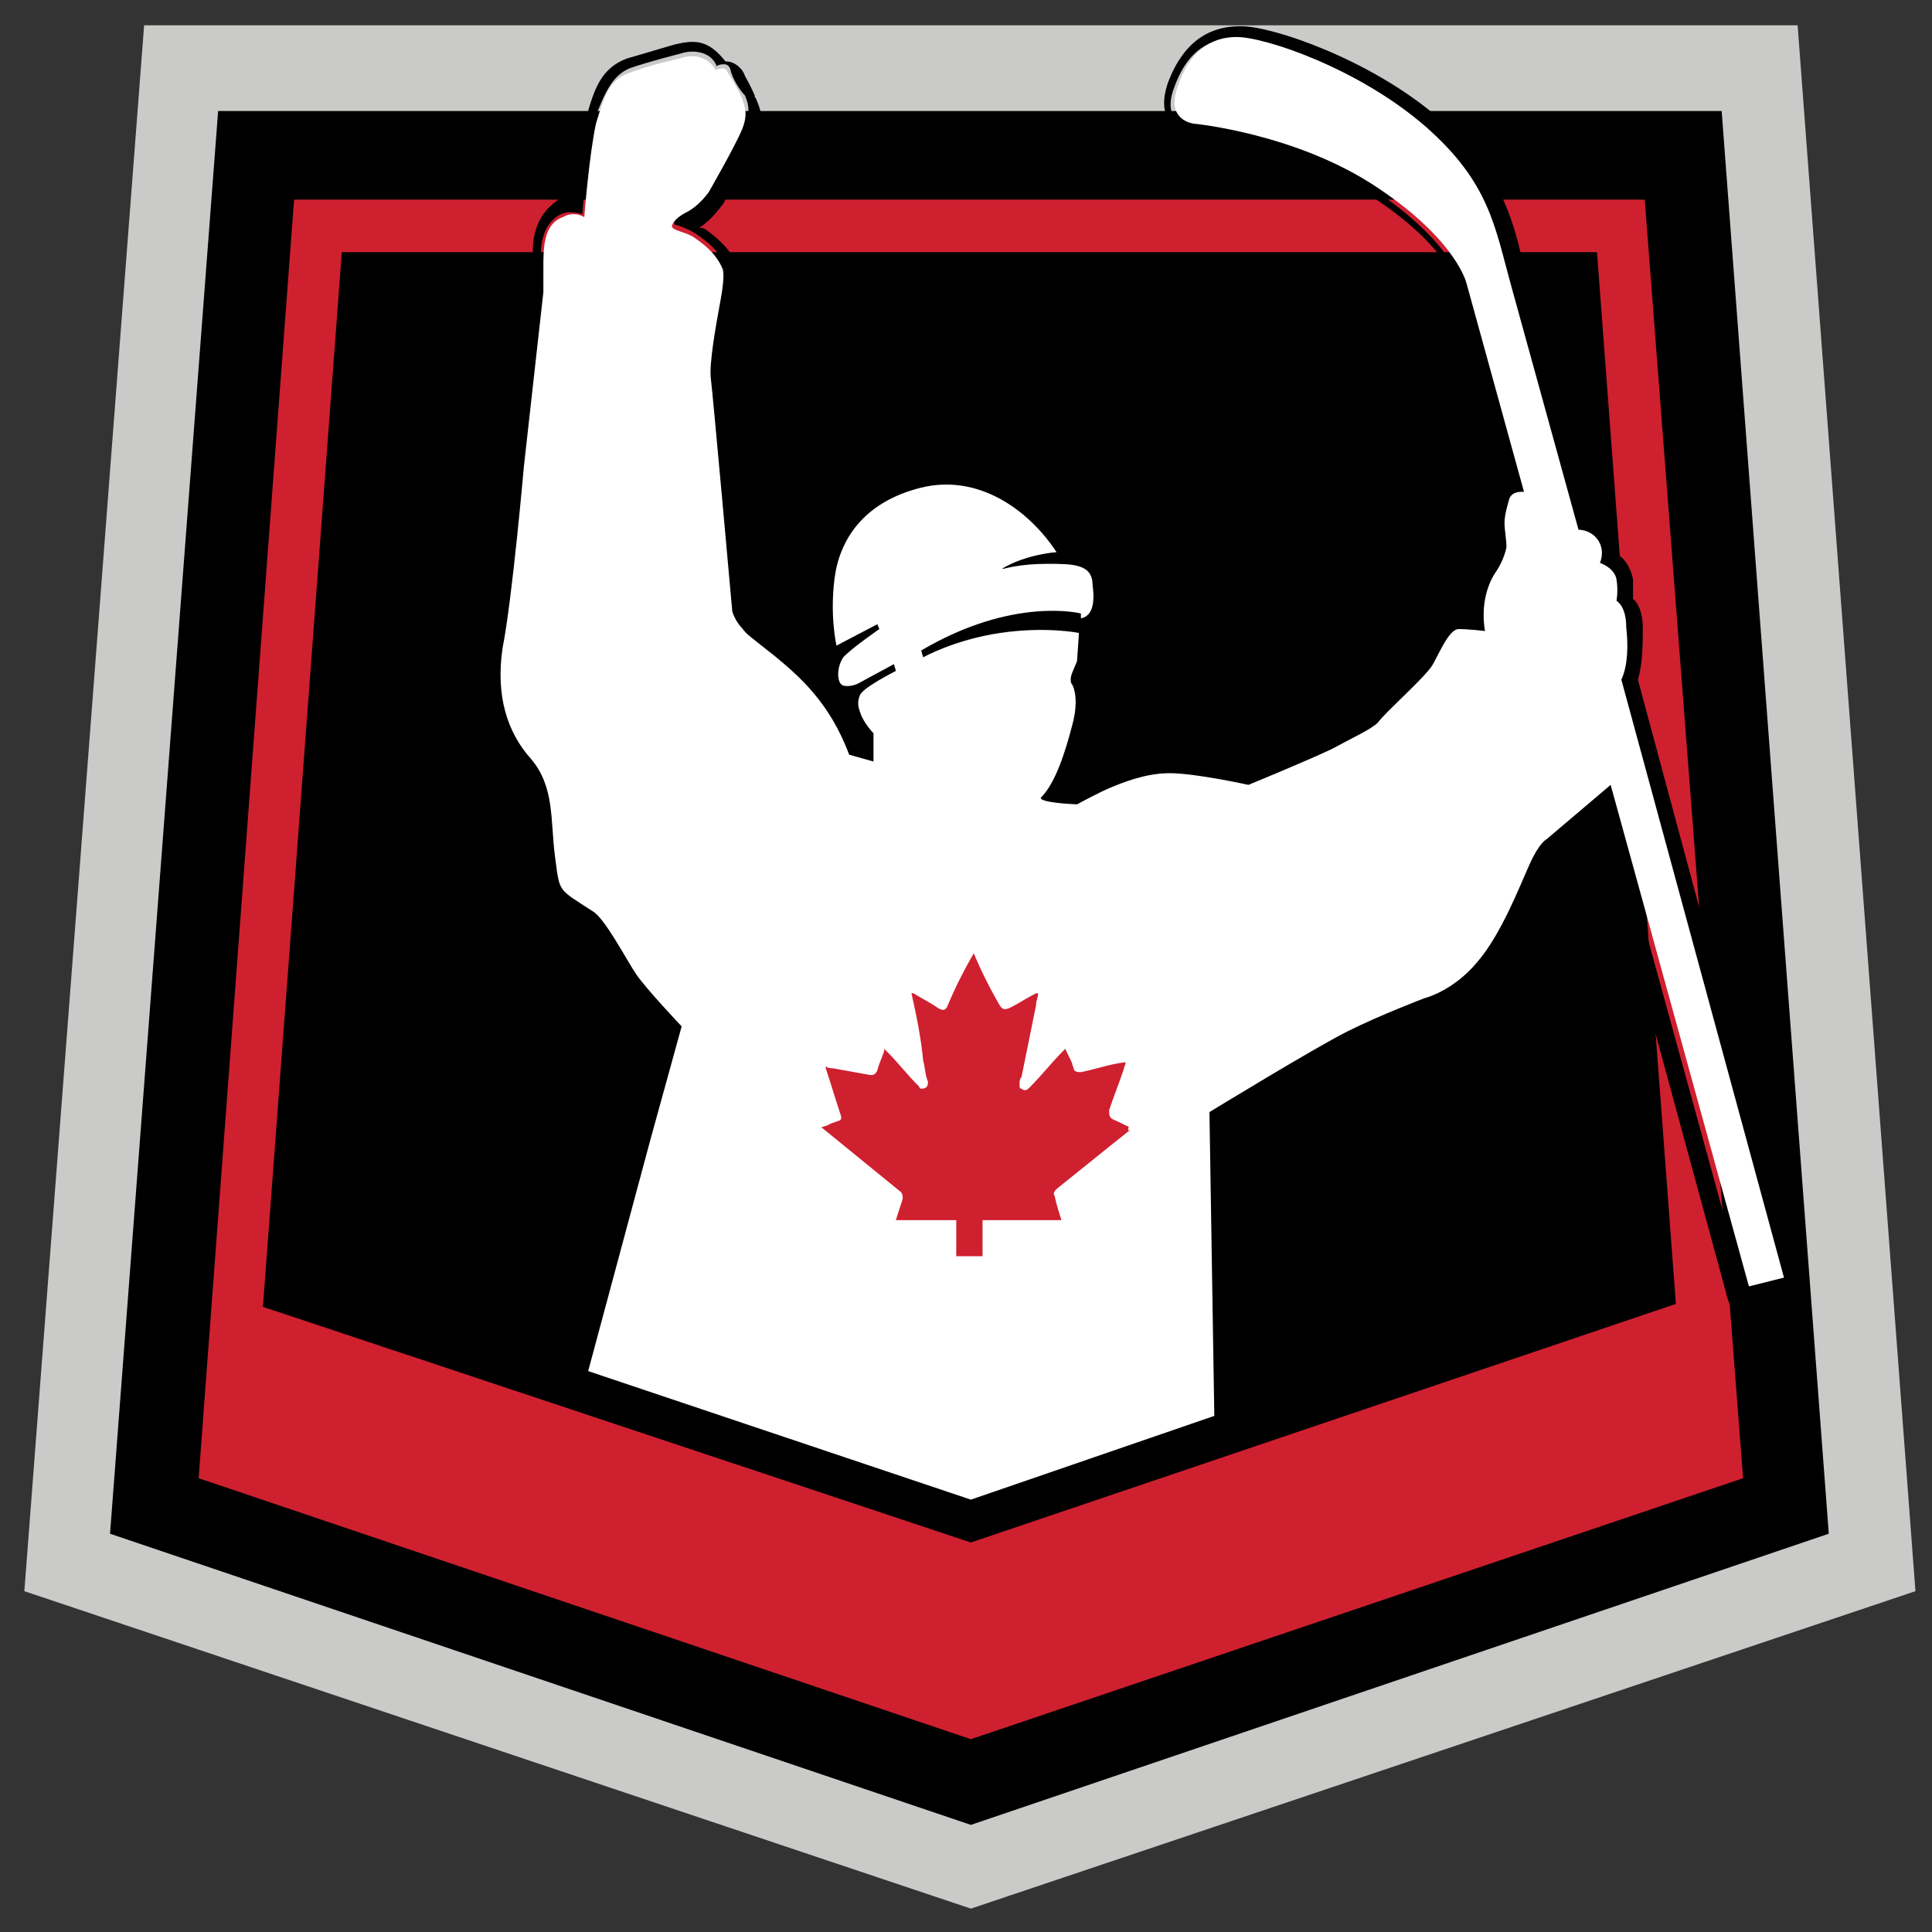
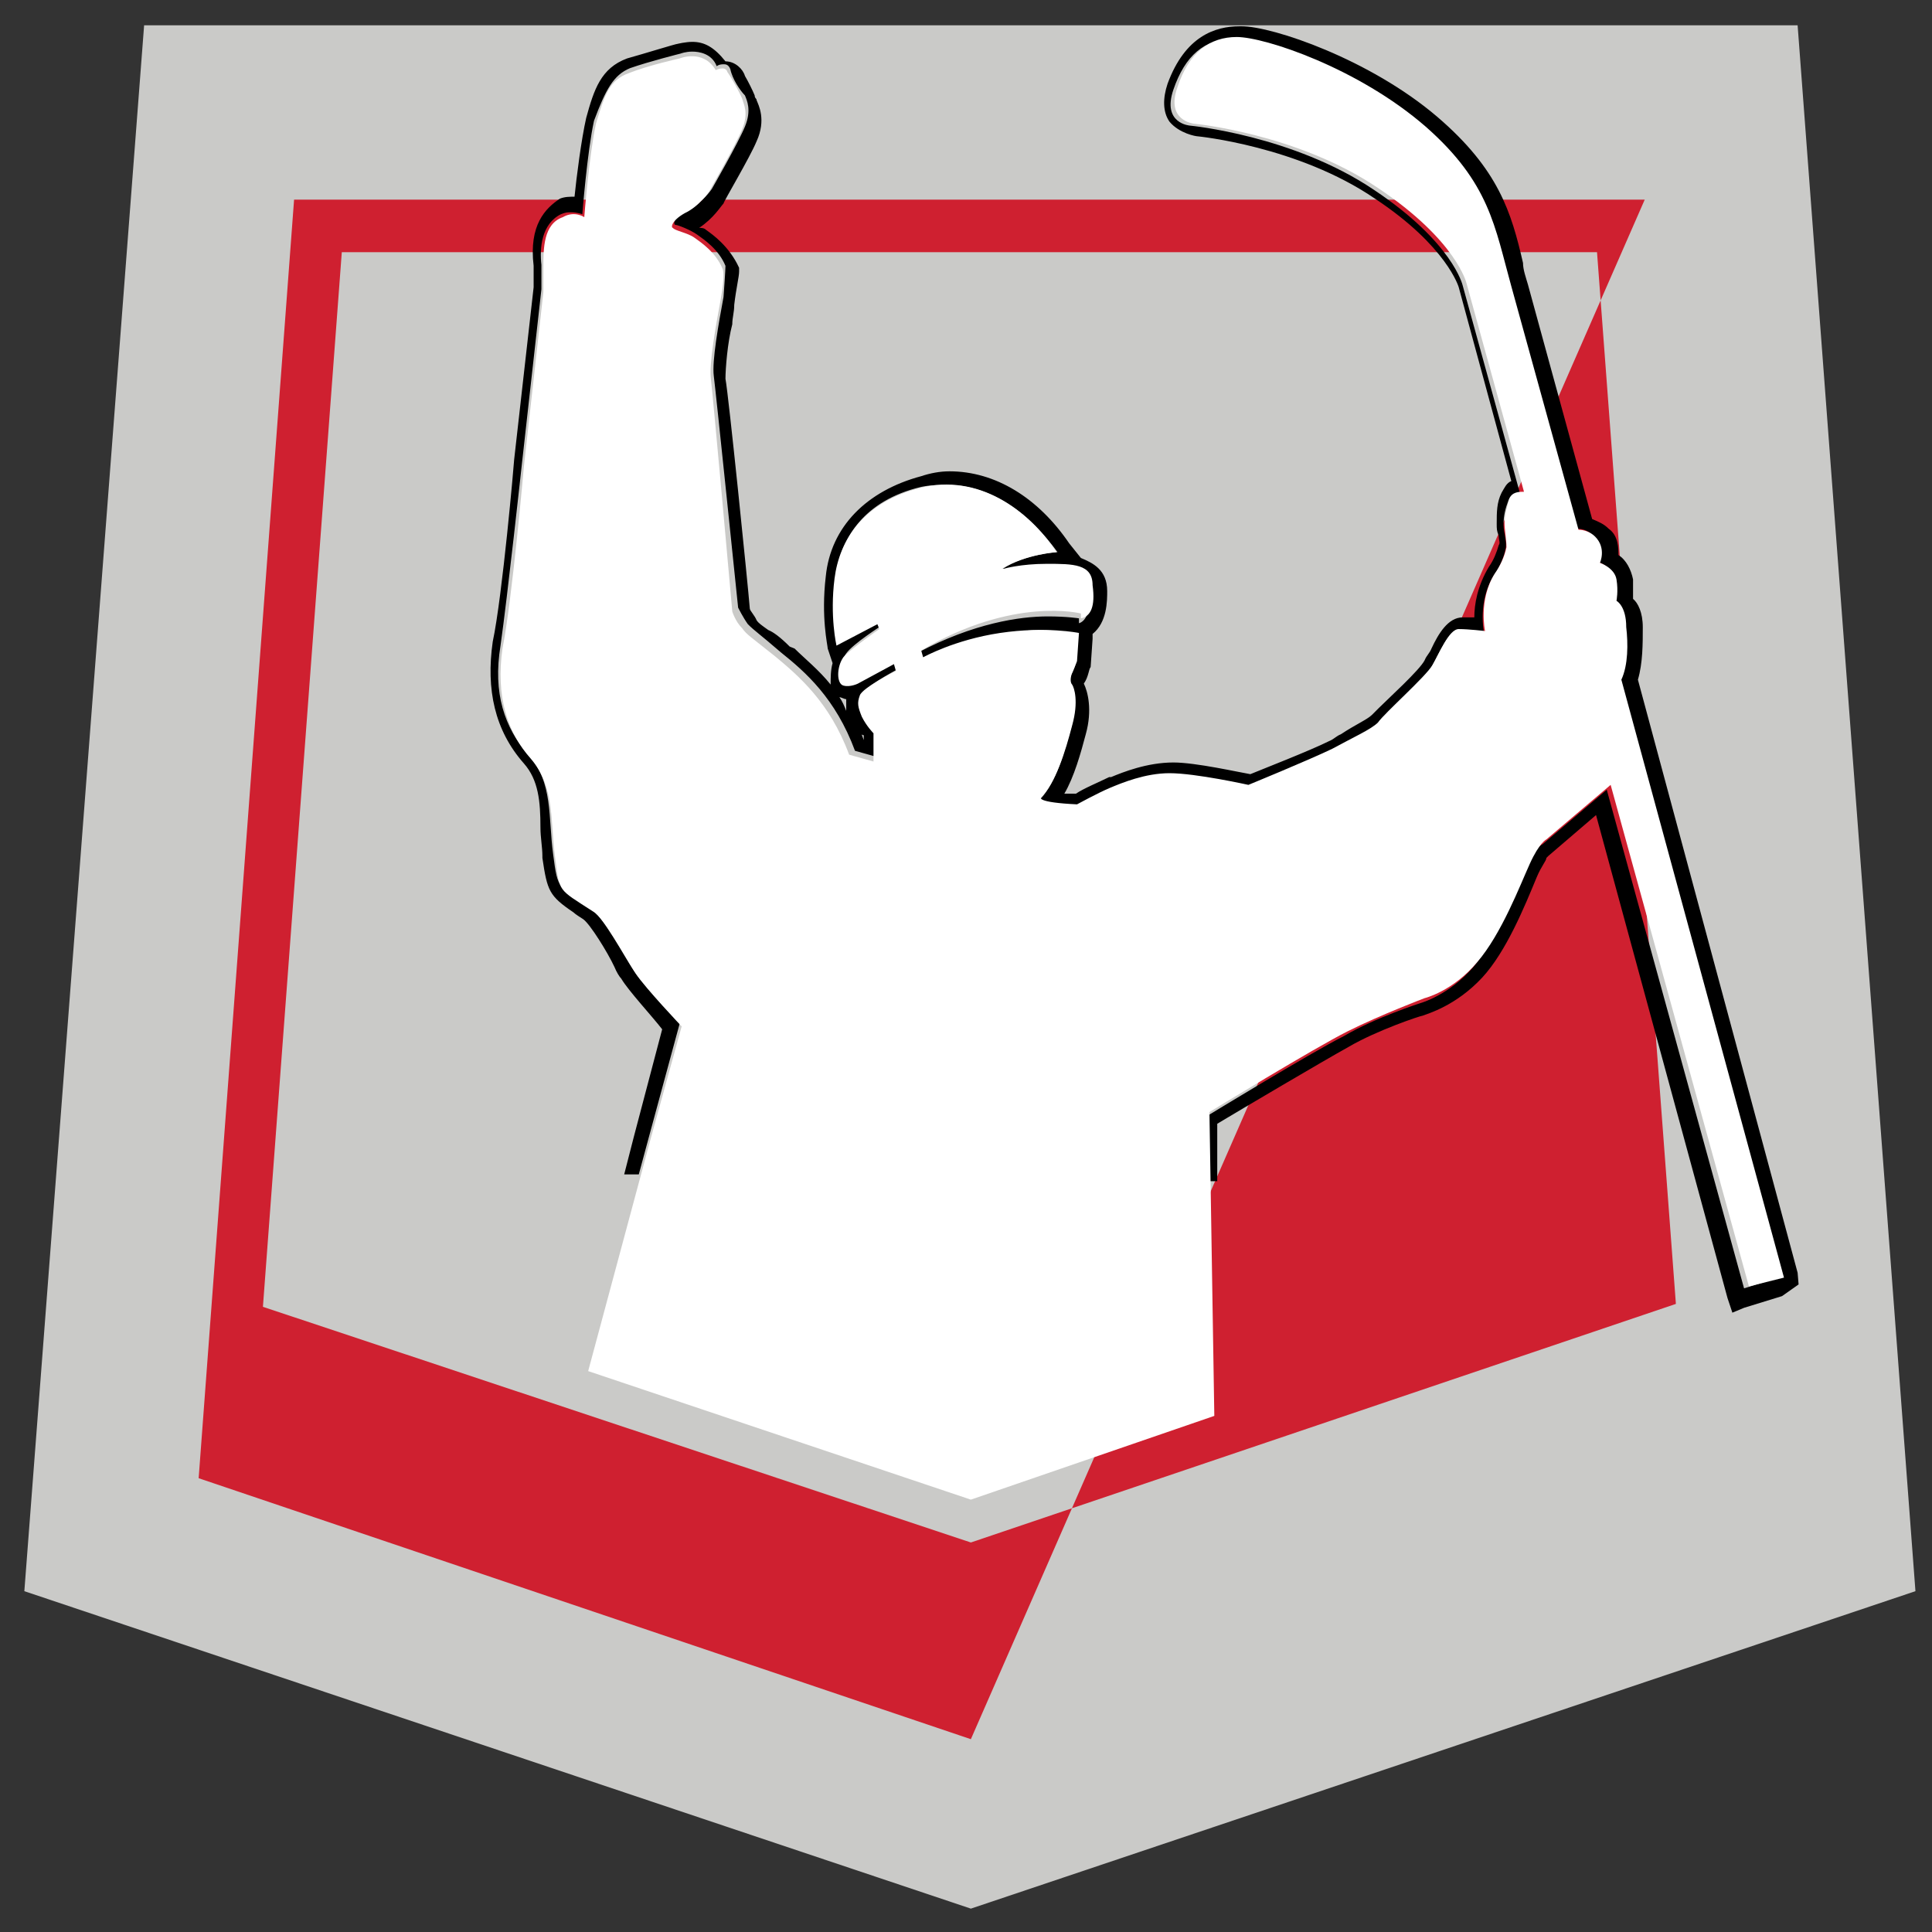
<svg xmlns="http://www.w3.org/2000/svg" version="1.1" id="Layer_1" x="0px" y="0px" viewBox="0 0 198.4 198.4" style="enable-background:new 0 0 198.4 198.4;" xml:space="preserve">
  <rect x="0" y="0" width="198.4" height="198.4" fill="#333333" stroke="none" />
  <style type="text/css">
	.st0{fill:#FFFFFF;}
	.st1{fill:#CACAC8;}
	.st2{fill:#CF2030;}
</style>
  <g>
    <path class="st0" d="M183.2,131.2l-16.7-61.4c0.7-1.5,0.7-3.7,0.5-5.4c0-2.2-1-2.7-1-2.7s0.2-1,0-2.2c-0.2-1.2-1.7-1.7-1.7-1.7   s0.7-1.5-0.5-2.7c-0.5-0.5-1.2-0.7-1.7-0.7l-6.9-25c-1.7-6.1-2.2-10.6-8.8-16.4C139.5,7,129.9,3.8,127,3.8c-2.7,0-4.9,1.5-6.1,5.2   c-1.2,3.4,1.7,3.7,1.7,3.7s10.6,1,18.9,6.6c8.1,5.4,9.1,9.8,9.1,9.8l5.9,21.4c-0.5,0-1.2,0-1.5,0.7c-0.2,0.7-0.5,1.7-0.5,2.5   c0,0.7,0.2,1.7,0.2,2.5c-0.2,1-0.7,2-1.2,2.7c-1.7,2.7-1,5.9-1,5.9s-1.7-0.2-2.7-0.2s-2,2.5-2.7,3.7c-0.7,1.2-4.9,4.9-5.6,5.9   c-0.7,0.7-2.5,1.5-4.7,2.7c-2.5,1.2-8.6,3.7-8.6,3.7s-5.4-1.2-8.1-1.2c-2.5,0-4.9,1-6.1,1.5s-3.4,1.7-3.4,1.7   c-4.2-0.2-3.7-0.7-3.7-0.7c1.5-1.5,2.5-4.7,3.2-7.4c0.7-2.5,0.2-3.9,0-4.2c-0.2-0.2-0.2-0.7,0-1.2c0.2-0.5,0.5-1.2,0.5-1.2l0.2-2.9   c0,0-3.4-0.7-8.1,0c-4.7,0.7-7.9,2.5-7.9,2.5l-0.2-0.7C104.1,61.2,111,63,111,63v0.5c1-0.2,1.5-1.2,1.2-3.4c0-2.2-2-2.2-4.7-2.2   c-2.7,0-4.4,0.5-4.4,0.5l-0.2,0c2.5-1.5,5.6-1.7,5.6-1.7c-2.9-4.4-8.1-8.1-14-6.6c-5.9,1.5-8.3,5.4-8.8,9.3   c-0.5,3.9,0.2,6.9,0.2,6.9l4.2-2.2l0.2,0.5c0,0-2.9,2-3.7,2.9c-0.7,1-0.7,2.7,0,2.9c0.7,0.2,1.5-0.2,1.5-0.2l3.7-2l0.2,0.7   c0,0-3.4,1.7-3.7,2.5s-0.2,1.2,0.2,2.2c0.5,1,1.2,1.7,1.2,1.7v2.9l-2.5-0.7c-2-5.4-5.2-8.1-7.6-10.1c-2.5-2-2.9-2.2-3.4-2.9   c-0.7-0.7-1-1.7-1-1.7S73.2,40.4,73,38.9c-0.2-1.5,0.5-5.4,1-8.1c0.5-2.7,0.2-3.2,0.2-3.2c-0.7-1.7-2.2-2.7-2.9-3.2   c-0.7-0.5-2-0.7-2.2-1c-0.2,0-0.2-0.7,1.2-1.5c1.5-0.7,2.5-2.2,2.5-2.2s2.7-4.7,3.4-6.4c0.7-1.7,0.2-2.5,0-3.2   c-0.2-0.5-1-2-1.5-2.7c-0.2-0.7-1.2-0.2-1.2-0.2C72.2,5,69.8,6,69.8,6s-3.2,0.7-5.2,1.5c-2,0.7-2.5,2.2-3.4,5.2   c-0.7,3.2-1.2,9.6-1.2,9.6s-1-0.7-2.2,0c-2,0.7-2,3.2-2,5.2c0,1,0,2.5,0,2.5l-2,17.9c0,0-1.2,13.7-2.2,18.7   c-0.7,4.9,0.5,8.6,2.9,11.3c2.5,2.9,2,6.4,2.5,10.1c0.5,3.7,0.2,3.2,3.9,5.6c1.2,0.7,3.4,4.9,4.4,6.4s4.7,5.4,4.7,5.4L66.8,117   l-4.2,15.5h61.9l-0.2-18.4c0,0,10.8-6.6,14.2-8.3c3.4-1.7,7.9-3.4,7.9-3.4s2.9-0.7,5.4-3.7c2.5-2.9,4.4-7.9,5.4-10.1   s1.7-2.5,1.7-2.5l6.6-5.6l14.2,51.5L183.2,131.2z" />
  </g>
  <g>
    <polygon class="st1" points="99.7,196 196.7,163.4 184.6,2.6 102.2,2.6 97,2.6 14.8,2.6 2.5,163.4 99.7,196 99.7,196 99.7,196  " />
  </g>
  <g>
-     <polygon points="99.7,187.4 187.8,157.5 176.8,11.4 101.9,11.4 97.3,11.4 22.4,11.4 11.3,157.5 99.7,187.4 99.7,187.4 99.7,187.4     " />
-   </g>
-   <path class="st2" d="M168.9,20.5H30.2l-9.8,131.3l79.3,26.8l79.3-26.8L168.9,20.5z M35.1,25.9H164l8.1,108l-72.4,24.5L27,134.2  L35.1,25.9z" />
+     </g>
+   <path class="st2" d="M168.9,20.5H30.2l-9.8,131.3l79.3,26.8L168.9,20.5z M35.1,25.9H164l8.1,108l-72.4,24.5L27,134.2  L35.1,25.9z" />
  <g>
    <path d="M184.6,130.7l-16.4-60.9c0.5-1.7,0.5-3.7,0.5-5.4c0-1.5-0.5-2.5-1-2.9c0-0.5,0-1.2,0-2c-0.2-1-0.7-2-1.5-2.5   c0-0.7,0-2-1-2.7c-0.5-0.5-1-0.7-1.7-1l-6.6-24.1c-0.2-0.7-0.5-1.5-0.5-2.2c-1.2-5.2-2.5-9.6-8.8-15c-6.9-5.9-16.9-9.3-20.1-9.3   h-0.2c-2.5,0-5.6,1-7.4,5.9c-0.5,1.5-0.5,2.9,0.2,3.9c1,1.2,2.7,1.5,2.9,1.5c0,0,10.3,1,18.2,6.4c7.4,4.9,8.6,9.1,8.6,9.1l5.4,19.9   c-0.5,0.2-0.7,0.7-1,1.2c-0.5,1-0.5,2-0.5,3.2c0,0.5,0,0.7,0.2,1.2c0,0.5,0.2,0.7,0,1c-0.2,0.7-0.5,1.5-1,2.2   c-1.2,2-1.5,3.9-1.5,5.2c-0.2,0-0.7,0-1,0h-0.2c-1.5,0-2.5,1.7-3.2,3.2c-0.2,0.5-0.5,0.7-0.7,1.2c-0.5,1-3.7,3.9-4.7,4.9   c-0.2,0.2-0.5,0.5-0.7,0.7c-0.5,0.5-1.7,1-3.2,2c-0.5,0.2-0.7,0.5-1.2,0.7c-2,1-6.9,2.9-8.1,3.4c-1.2-0.2-5.6-1.2-7.9-1.2   c-2.7,0-5.2,1-6.4,1.5h-0.2c-1,0.5-2.7,1.2-3.4,1.7c-0.5,0-1,0-1.2,0c1-1.7,1.7-4.2,2.2-6.1c0.7-2.5,0.2-4.4-0.2-5.2   c0.5-0.7,0.5-1.5,0.7-1.7l0,0l0,0l0.2-2.9v-0.5c1.5-1.2,1.5-3.4,1.5-4.4c0-2.2-1.5-2.9-2.7-3.4l-1.2-1.5c-3.2-4.7-7.6-7.4-12.3-7.4   c-1,0-2,0.2-2.9,0.5c-5.6,1.5-9.3,5.2-9.8,10.3c-0.5,4.2,0.2,7.1,0.2,7.4l0.5,1.5c-0.2,0.7-0.2,1.5-0.2,2.2   c-1.2-1.5-2.7-2.7-3.7-3.7l-0.5-0.2c-1-1-1.7-1.5-2.2-1.7c-0.7-0.5-1-0.7-1.2-1c-0.2-0.5-0.7-1-0.7-1.2c-0.2-2.5-2.2-22.1-2.5-23.6   c0-1,0.2-3.7,0.7-5.6c0-0.7,0.2-1.2,0.2-2c0.2-1.7,0.5-2.9,0.5-3.4v-0.2v-0.2c-1-2.2-2.7-3.4-3.4-3.9c-0.2-0.2-0.5-0.2-0.7-0.2   c1.5-1,2.2-2.2,2.5-2.5l0,0l0,0c0-0.2,2.7-4.7,3.4-6.4c1-2.2,0.2-3.7,0-4.2c0-0.2-0.2-0.2-0.2-0.5c-0.2-0.5-0.7-1.5-1-2   c-0.2-0.7-1-1.5-2-1.5l0,0c-1.2-1.5-2.2-2-3.4-2c-0.7,0-1.5,0.2-1.5,0.2c-0.2,0-3.4,1-5.2,1.5c-2.7,1-3.4,3.2-4.2,6.1   c-0.5,2.2-1,6.1-1.2,8.1c-0.5,0-1,0-1.5,0.2c-1.5,1-3.2,2.7-2.7,6.9c0,0.7,0,2,0,2.2l-2,17.7c0,0.2-1.2,14-2.2,18.7   c-0.7,4.9,0.2,9.1,3.2,12.5c1.5,1.7,1.7,3.9,1.7,6.6c0,1,0.2,2,0.2,2.9v0.2c0.5,3.4,0.7,3.9,3.2,5.6c0.2,0.2,0.7,0.5,1,0.7   c0.7,0.5,2.5,3.4,3.2,4.9c0.2,0.5,0.5,1,0.7,1.2c0.7,1.2,3.2,3.9,4.2,5.2l-2.9,11l-1,3.9c0.5,0,1,0,1.5,0l1-3.7l3.2-11.8   c0,0-3.7-3.9-4.7-5.4c-1-1.5-3.2-5.6-4.4-6.4c-3.4-2.5-3.4-1.7-3.9-5.6c-0.5-3.7,0-7.4-2.5-10.1c-2.5-2.9-3.7-6.4-2.9-11.3   c0.7-4.9,2.2-18.7,2.2-18.7l2-17.9c0,0,0-1.5,0-2.5c-0.2-1.7,0-4.2,2-5.2c0.5-0.2,0.7-0.2,1-0.2c0.7,0,1.2,0.2,1.2,0.2   s0.5-6.4,1.2-9.6c1.2-3.2,2-4.7,3.7-5.4c2-0.7,5.2-1.5,5.2-1.5s0.5-0.2,1.2-0.2c0.7,0,2,0.2,2.5,1.5c0,0,0.2-0.2,0.7-0.2   c0.2,0,0.5,0,0.7,0.5c0.2,1,1,2.2,1.5,2.7c0.2,0.5,0.7,1.5,0,3.2c-0.7,1.7-3.4,6.4-3.4,6.4s-1,1.5-2.5,2.2   c-1.5,0.7-1.5,1.5-1.2,1.5c0.2,0,1.5,0.5,2.2,1c0.7,0.5,2.2,1.5,2.9,3.2c0,0,0,0.5-0.2,3.2c-0.5,2.7-1.2,6.6-1,8.1   c0.2,1.5,2.5,23.8,2.5,23.8s0.5,1,1,1.7c0.7,0.7,1.2,1,3.4,2.9c2.5,2,5.6,4.7,7.6,10.1l2.5,0.7v-2.9c0,0-0.5-0.5-1.2-1.7   c-0.5-1-0.5-1.7-0.2-2.2c0.2-0.7,3.7-2.5,3.7-2.5l-0.5-0.7l-3.7,2c0,0-0.5,0.2-1,0.2c-0.2,0-0.2,0-0.5,0c-0.7-0.2-0.7-2,0-2.9   c0.7-1,3.7-2.9,3.7-2.9l-0.2-0.5L86,66.2c0,0-0.7-2.9-0.2-6.9s2.9-7.9,8.8-9.3c1-0.2,1.7-0.2,2.7-0.2c4.7,0,8.6,3.2,11.3,6.9   c0,0-3.4,0.2-5.6,1.7l0.2,0.5c0,0,1.7-0.5,4.4-0.5c0.2,0,0.5,0,0.7,0c2.2,0,3.7,0.2,3.7,2.2c0,2.2-0.5,3.2-1.2,3.4v-0.5   c0,0-1.2-0.2-3.2-0.2c-2.9,0-7.6,0.7-13.3,3.7l0.2,0.7c0,0,2.9-1.7,7.9-2.5c1.5-0.2,2.9-0.5,4.2-0.5c2.5,0,3.9,0.5,3.9,0.5l0,2.9   c0,0-0.2,0.7-0.5,1.2c-0.2,0.5-0.2,1,0,1.2c0.2,0.2,0.7,1.7,0,4.2c-0.7,2.5-1.5,5.6-3.2,7.4c0,0-0.5,0.5,3.7,0.7   c0,0,2.2-1.2,3.4-1.7c1.2-0.5,3.7-1.5,6.1-1.5c2.5,0,8.1,1.2,8.1,1.2s6.4-2.5,8.6-3.7c2.5-1.2,3.9-2,4.7-2.7s4.9-4.7,5.6-5.9   c0.7-1.2,1.7-3.7,2.7-3.7h0.2c1,0,2.5,0.2,2.5,0.2s-0.7-3.2,1-5.9c0.5-0.7,1-1.7,1.2-2.7c0.2-0.7-0.2-1.7-0.2-2.5   c0-1,0.2-1.7,0.5-2.5c0.2-0.5,0.5-0.7,1-0.7h0.2l-5.9-21.4c0,0-1-4.4-9.1-9.8c-8.3-5.6-18.9-6.6-18.9-6.6s-2.9-0.2-1.7-3.7   s3.2-5.2,6.1-5.2c0,0,0,0,0.2,0c2.7,0,12.5,3.2,19.4,9.1s7.1,10.3,8.8,16.4l6.9,24.8c0.7,0,1.2,0.2,1.7,0.7c1,1.2,0.5,2.7,0.5,2.7   s1.5,0.5,1.7,1.7c0.2,1.2,0,2.2,0,2.2s1,0.5,1,2.7c0,1.7,0.2,3.7-0.5,5.4l16.7,61.4l-3.9,1.2L165,81.1l-6.6,5.6   c0,0-0.7,0.2-1.7,2.5c-1,2.2-2.9,7.1-5.4,10.1c-2.5,2.9-5.4,3.7-5.4,3.7s-4.7,1.5-7.9,3.4c-3.4,1.7-14.2,8.3-14.2,8.3v6.6h1.2v-5.9   c2.5-1.5,10.8-6.4,13.5-7.9c2.9-1.7,7.4-3.2,7.6-3.2c0.5-0.2,3.4-1,6.1-3.9c2.5-2.7,4.4-7.4,5.6-10.3c0.5-1.2,1-1.7,1-2l0,0   l0.2-0.2l4.9-4.2l13.5,49.6l0.5,1.5l1.2-0.5l3.9-1.2l1.7-1.2L184.6,130.7z M88.7,75.5V76c-0.2-0.5-0.2-0.7-0.5-1   C88.4,75.2,88.4,75.5,88.7,75.5z M86.2,71.6c0.2,0,0.5,0.2,0.7,0.2c0,0.2,0,0.7,0,1.2C86.7,72.5,86.5,72,86.2,71.6L86.2,71.6z" />
  </g>
  <g>
    <path class="st0" d="M183.2,131.2l-16.7-61.4c0.7-1.5,0.7-3.7,0.5-5.4c0-2.2-1-2.7-1-2.7s0.2-1,0-2.2c-0.2-1.2-1.7-1.7-1.7-1.7   s0.7-1.5-0.5-2.7c-0.5-0.5-1.2-0.7-1.7-0.7l-6.9-25c-1.7-6.1-2.2-10.6-8.8-16.4C139.5,7,129.9,3.8,127,3.8c-2.7,0-4.9,1.5-6.1,5.2   c-1.2,3.4,1.7,3.7,1.7,3.7s10.6,1,18.9,6.6c8.1,5.4,9.1,9.8,9.1,9.8l5.9,21.4c-0.5,0-1.2,0-1.5,0.7c-0.2,0.7-0.5,1.7-0.5,2.5   c0,0.7,0.2,1.7,0.2,2.5c-0.2,1-0.7,2-1.2,2.7c-1.7,2.7-1,5.9-1,5.9s-1.7-0.2-2.7-0.2s-2,2.5-2.7,3.7c-0.7,1.2-4.9,4.9-5.6,5.9   c-0.7,0.7-2.5,1.5-4.7,2.7c-2.5,1.2-8.6,3.7-8.6,3.7s-5.4-1.2-8.1-1.2c-2.5,0-4.9,1-6.1,1.5s-3.4,1.7-3.4,1.7   c-4.2-0.2-3.7-0.7-3.7-0.7c1.5-1.5,2.5-4.7,3.2-7.4c0.7-2.5,0.2-3.9,0-4.2c-0.2-0.2-0.2-0.7,0-1.2c0.2-0.5,0.5-1.2,0.5-1.2l0.2-2.9   c0,0-3.4-0.7-8.1,0c-4.7,0.7-7.9,2.5-7.9,2.5l-0.2-0.7C104.1,61.2,111,63,111,63v0.5c1-0.2,1.5-1.2,1.2-3.4c0-2.2-2-2.2-4.7-2.2   c-2.7,0-4.4,0.5-4.4,0.5l-0.2,0c2.5-1.5,5.6-1.7,5.6-1.7c-2.9-4.4-8.1-8.1-14-6.6c-5.9,1.5-8.3,5.4-8.8,9.3   c-0.5,3.9,0.2,6.9,0.2,6.9l4.2-2.2l0.2,0.5c0,0-2.9,2-3.7,2.9c-0.7,1-0.7,2.7,0,2.9c0.7,0.2,1.5-0.2,1.5-0.2l3.7-2l0.2,0.7   c0,0-3.4,1.7-3.7,2.5s-0.2,1.2,0.2,2.2c0.5,1,1.2,1.7,1.2,1.7v2.9l-2.5-0.7c-2-5.4-5.2-8.1-7.6-10.1c-2.5-2-2.9-2.2-3.4-2.9   c-0.7-0.7-1-1.7-1-1.7S73.2,40.4,73,38.9c-0.2-1.5,0.5-5.4,1-8.1c0.5-2.7,0.2-3.2,0.2-3.2c-0.7-1.7-2.2-2.7-2.9-3.2   c-0.7-0.5-2-0.7-2.2-1c-0.2,0-0.2-0.7,1.2-1.5c1.5-0.7,2.5-2.2,2.5-2.2s2.7-4.7,3.4-6.4c0.7-1.7,0.2-2.5,0-3.2   c-0.2-0.5-1-2-1.5-2.7c-0.2-0.7-1.2-0.2-1.2-0.2C72.2,5,69.8,6,69.8,6s-3.2,0.7-5.2,1.5c-2,0.7-2.5,2.2-3.4,5.2   c-0.7,3.2-1.2,9.6-1.2,9.6s-1-0.7-2.2,0c-2,0.7-2,3.2-2,5.2c0,1,0,2.5,0,2.5l-2,17.9c0,0-1.2,13.7-2.2,18.7   c-0.7,4.9,0.5,8.6,2.9,11.3c2.5,2.9,2,6.4,2.5,10.1c0.5,3.7,0.2,3.2,3.9,5.6c1.2,0.7,3.4,4.9,4.4,6.4s4.7,5.4,4.7,5.4L66.8,117   l-6.4,23.8L99.7,154l25-8.6l-0.5-31.2c0,0,10.8-6.6,14.2-8.3c3.4-1.7,7.9-3.4,7.9-3.4s2.9-0.7,5.4-3.7c2.5-2.9,4.4-7.9,5.4-10.1   s1.7-2.5,1.7-2.5l6.6-5.6l14.2,51.5L183.2,131.2z" />
  </g>
  <g>
-     <path class="st2" d="M115.9,115.7c-0.5-0.2-1-0.5-1.5-0.7c-0.5-0.2-0.5-0.5-0.5-1c0.5-1.5,1-2.7,1.5-4.2c0-0.2,0.2-0.5,0.2-0.7   h-0.2c-1.5,0.2-2.9,0.7-4.4,1c-0.2,0-0.5,0-0.7-0.2c0-0.2-0.2-0.5-0.2-0.7c-0.2-0.5-0.5-1-0.7-1.5c0,0,0,0-0.2,0.2   c-1.2,1.2-2.2,2.5-3.4,3.7l-0.2,0.2c-0.2,0.2-0.5,0.2-0.7,0c-0.2,0-0.2-0.2-0.2-0.5c0-0.2,0-0.5,0.2-0.7c0.5-2.5,1-4.9,1.5-7.4   c0-0.5,0.2-0.7,0.2-1.2h-0.2c-1,0.5-1.7,1-2.7,1.5c-0.5,0.2-0.7,0.2-1-0.2c-1-1.7-2-3.7-2.7-5.4c0,0,0,0,0-0.2v0.2   c-1,1.7-2,3.7-2.7,5.4c-0.2,0.5-0.5,0.5-1,0.2c-0.7-0.5-1.7-1-2.5-1.5c0,0,0,0-0.2,0l0,0c0.5,2.2,1,4.7,1.2,6.9   c0.2,0.7,0.2,1.5,0.5,2.2c0,0.5-0.2,0.7-0.7,0.7c-0.2,0-0.2-0.2-0.2-0.2c-1.2-1.2-2.2-2.5-3.4-3.7c0,0,0,0-0.2-0.2c0,0,0,0,0,0.2   c-0.2,0.7-0.5,1.2-0.7,2c-0.2,0.5-0.5,0.5-0.7,0.5c-1.2-0.2-2.7-0.5-3.9-0.7c-0.2,0-0.5,0-0.7-0.2v0.2c0.5,1.5,1,3.2,1.5,4.7   c0.2,0.5,0,0.7-0.2,0.7c-0.5,0.2-0.7,0.2-1.2,0.5c-0.2,0-0.5,0.2-0.7,0.2c0,0,0,0,0.2,0c2.7,2.2,5.4,4.4,8.1,6.6   c0.2,0.2,0.2,0.5,0.2,0.7c-0.2,0.7-0.5,1.5-0.7,2.2H109c-0.2-0.7-0.5-1.5-0.7-2.5c-0.2-0.2,0-0.5,0.2-0.7c2.5-2,5.2-4.2,7.6-6.1   C115.7,116.2,115.9,116,115.9,115.7C115.9,116,115.9,115.7,115.9,115.7" />
-   </g>
+     </g>
  <g>
-     <polygon class="st2" points="98.2,125.1 98.2,129 100.9,129 100.9,124.3  " />
-   </g>
+     </g>
</svg>